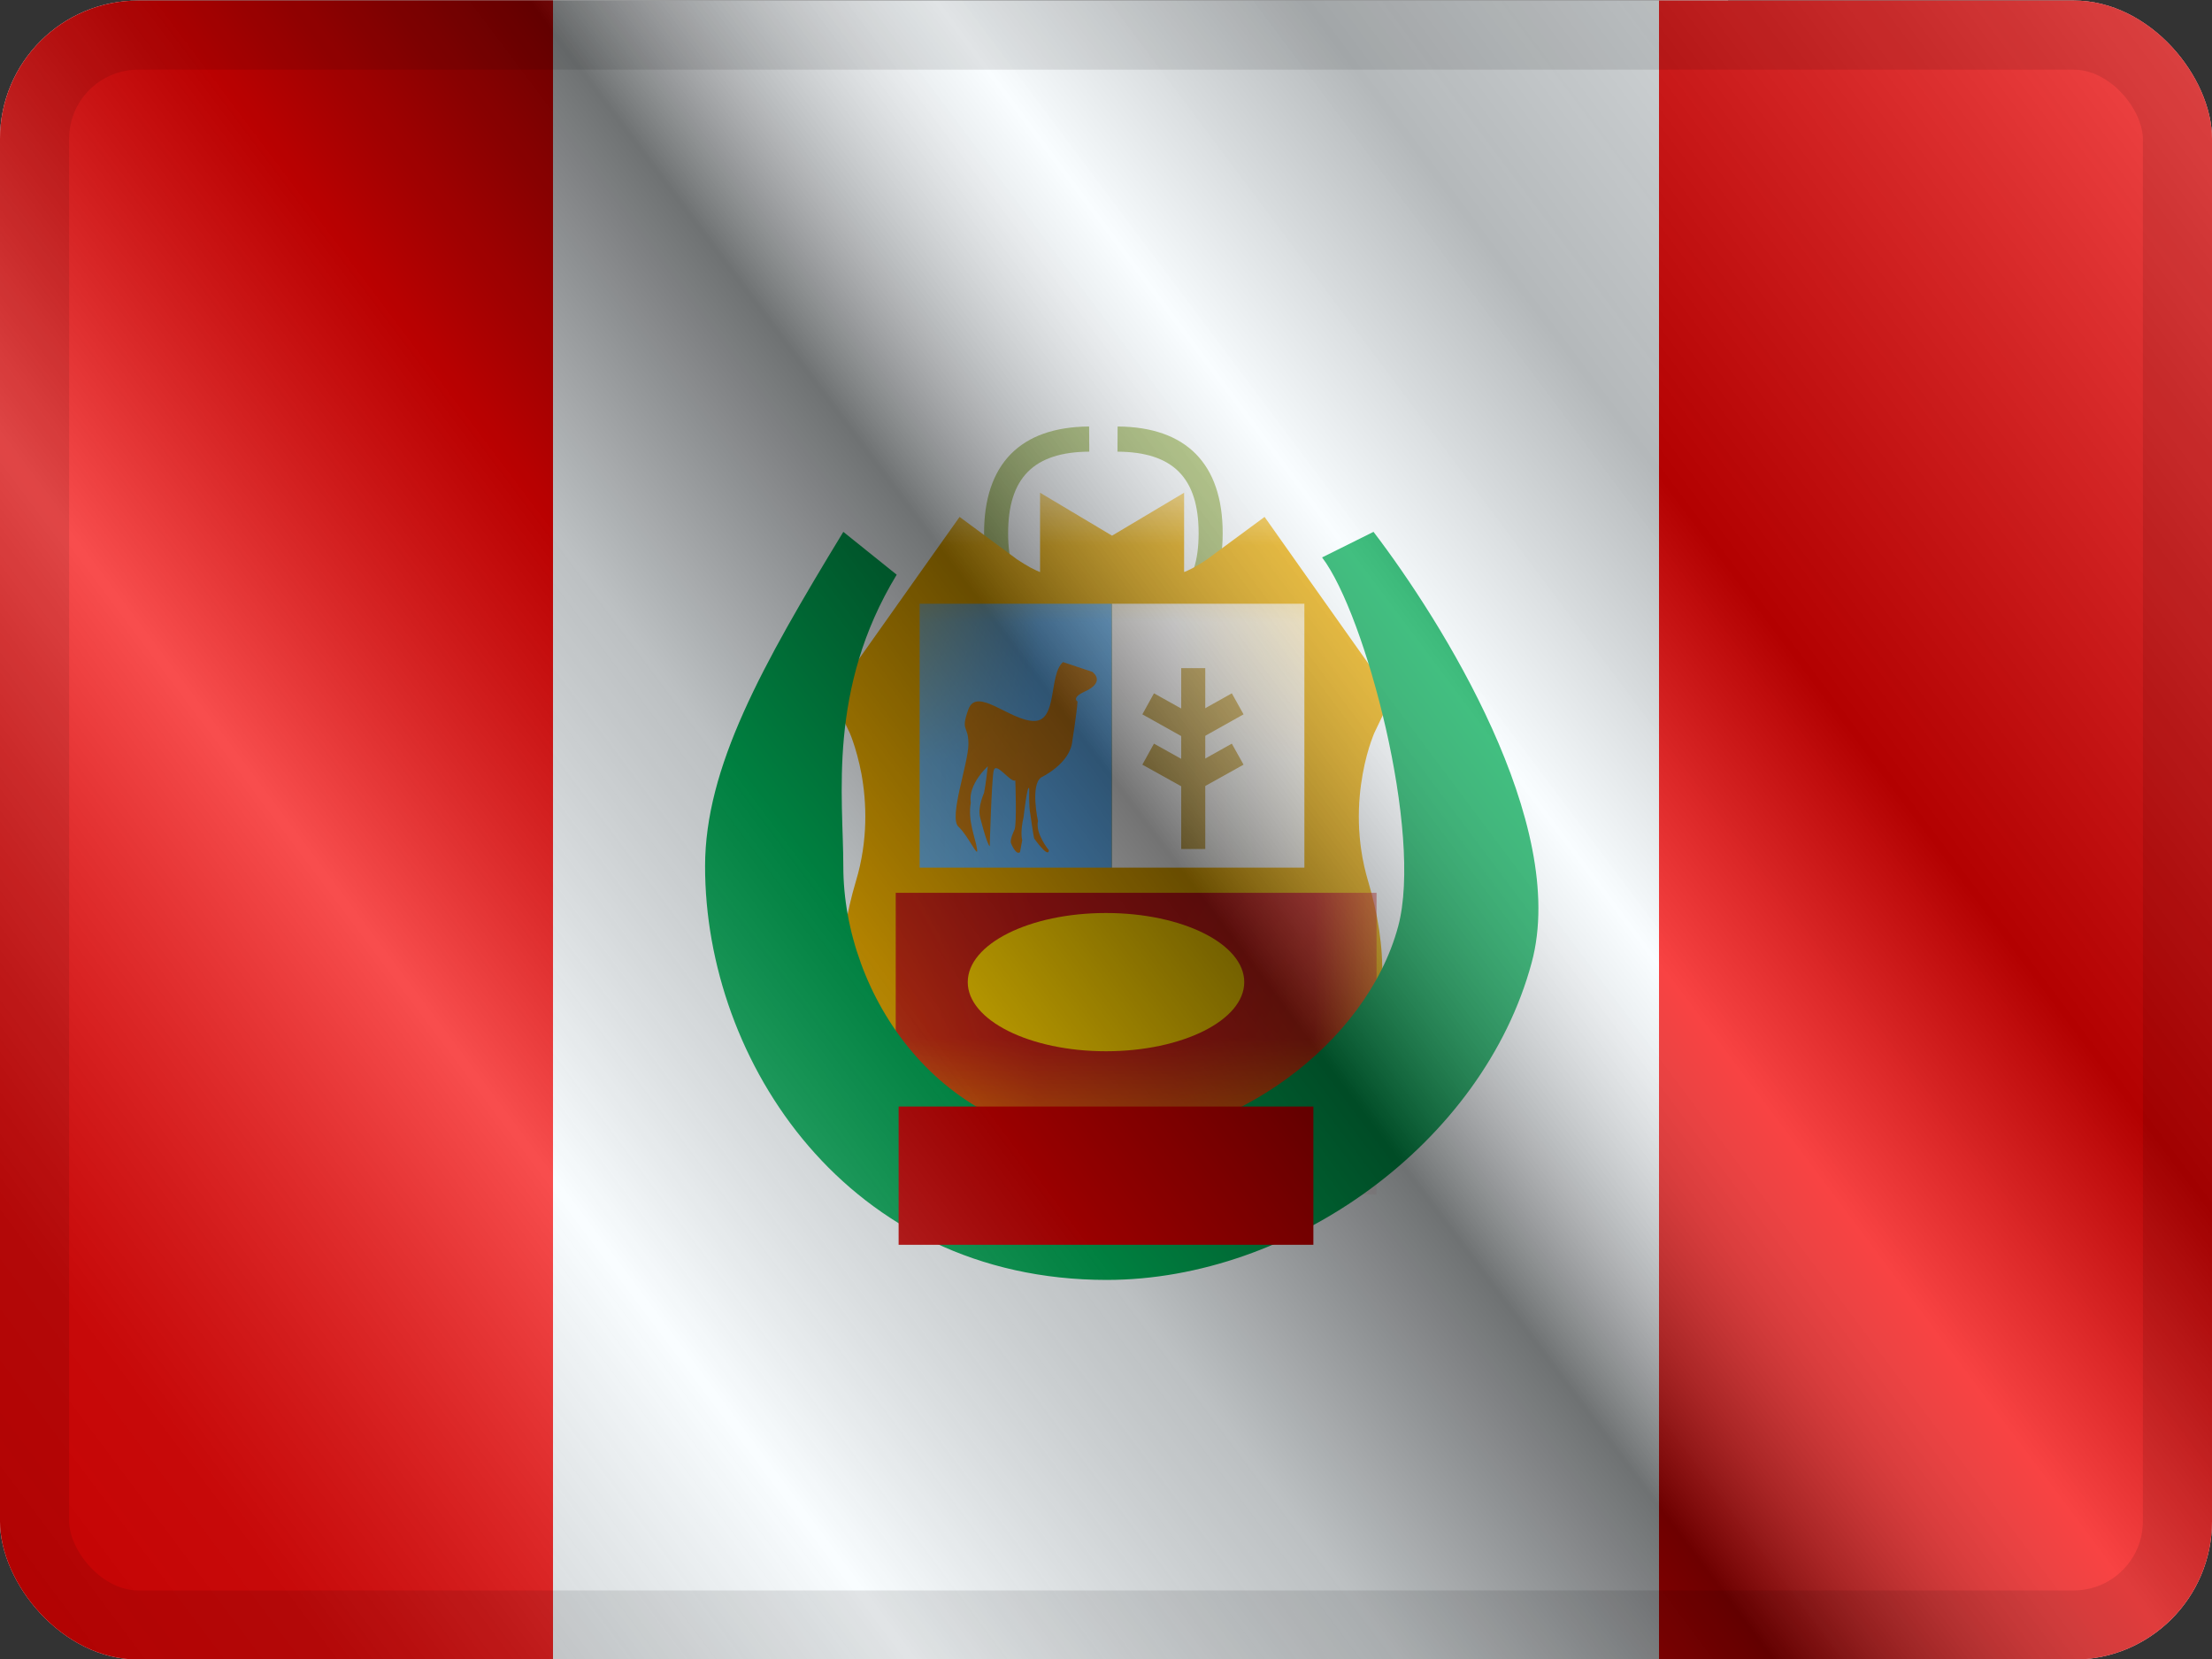
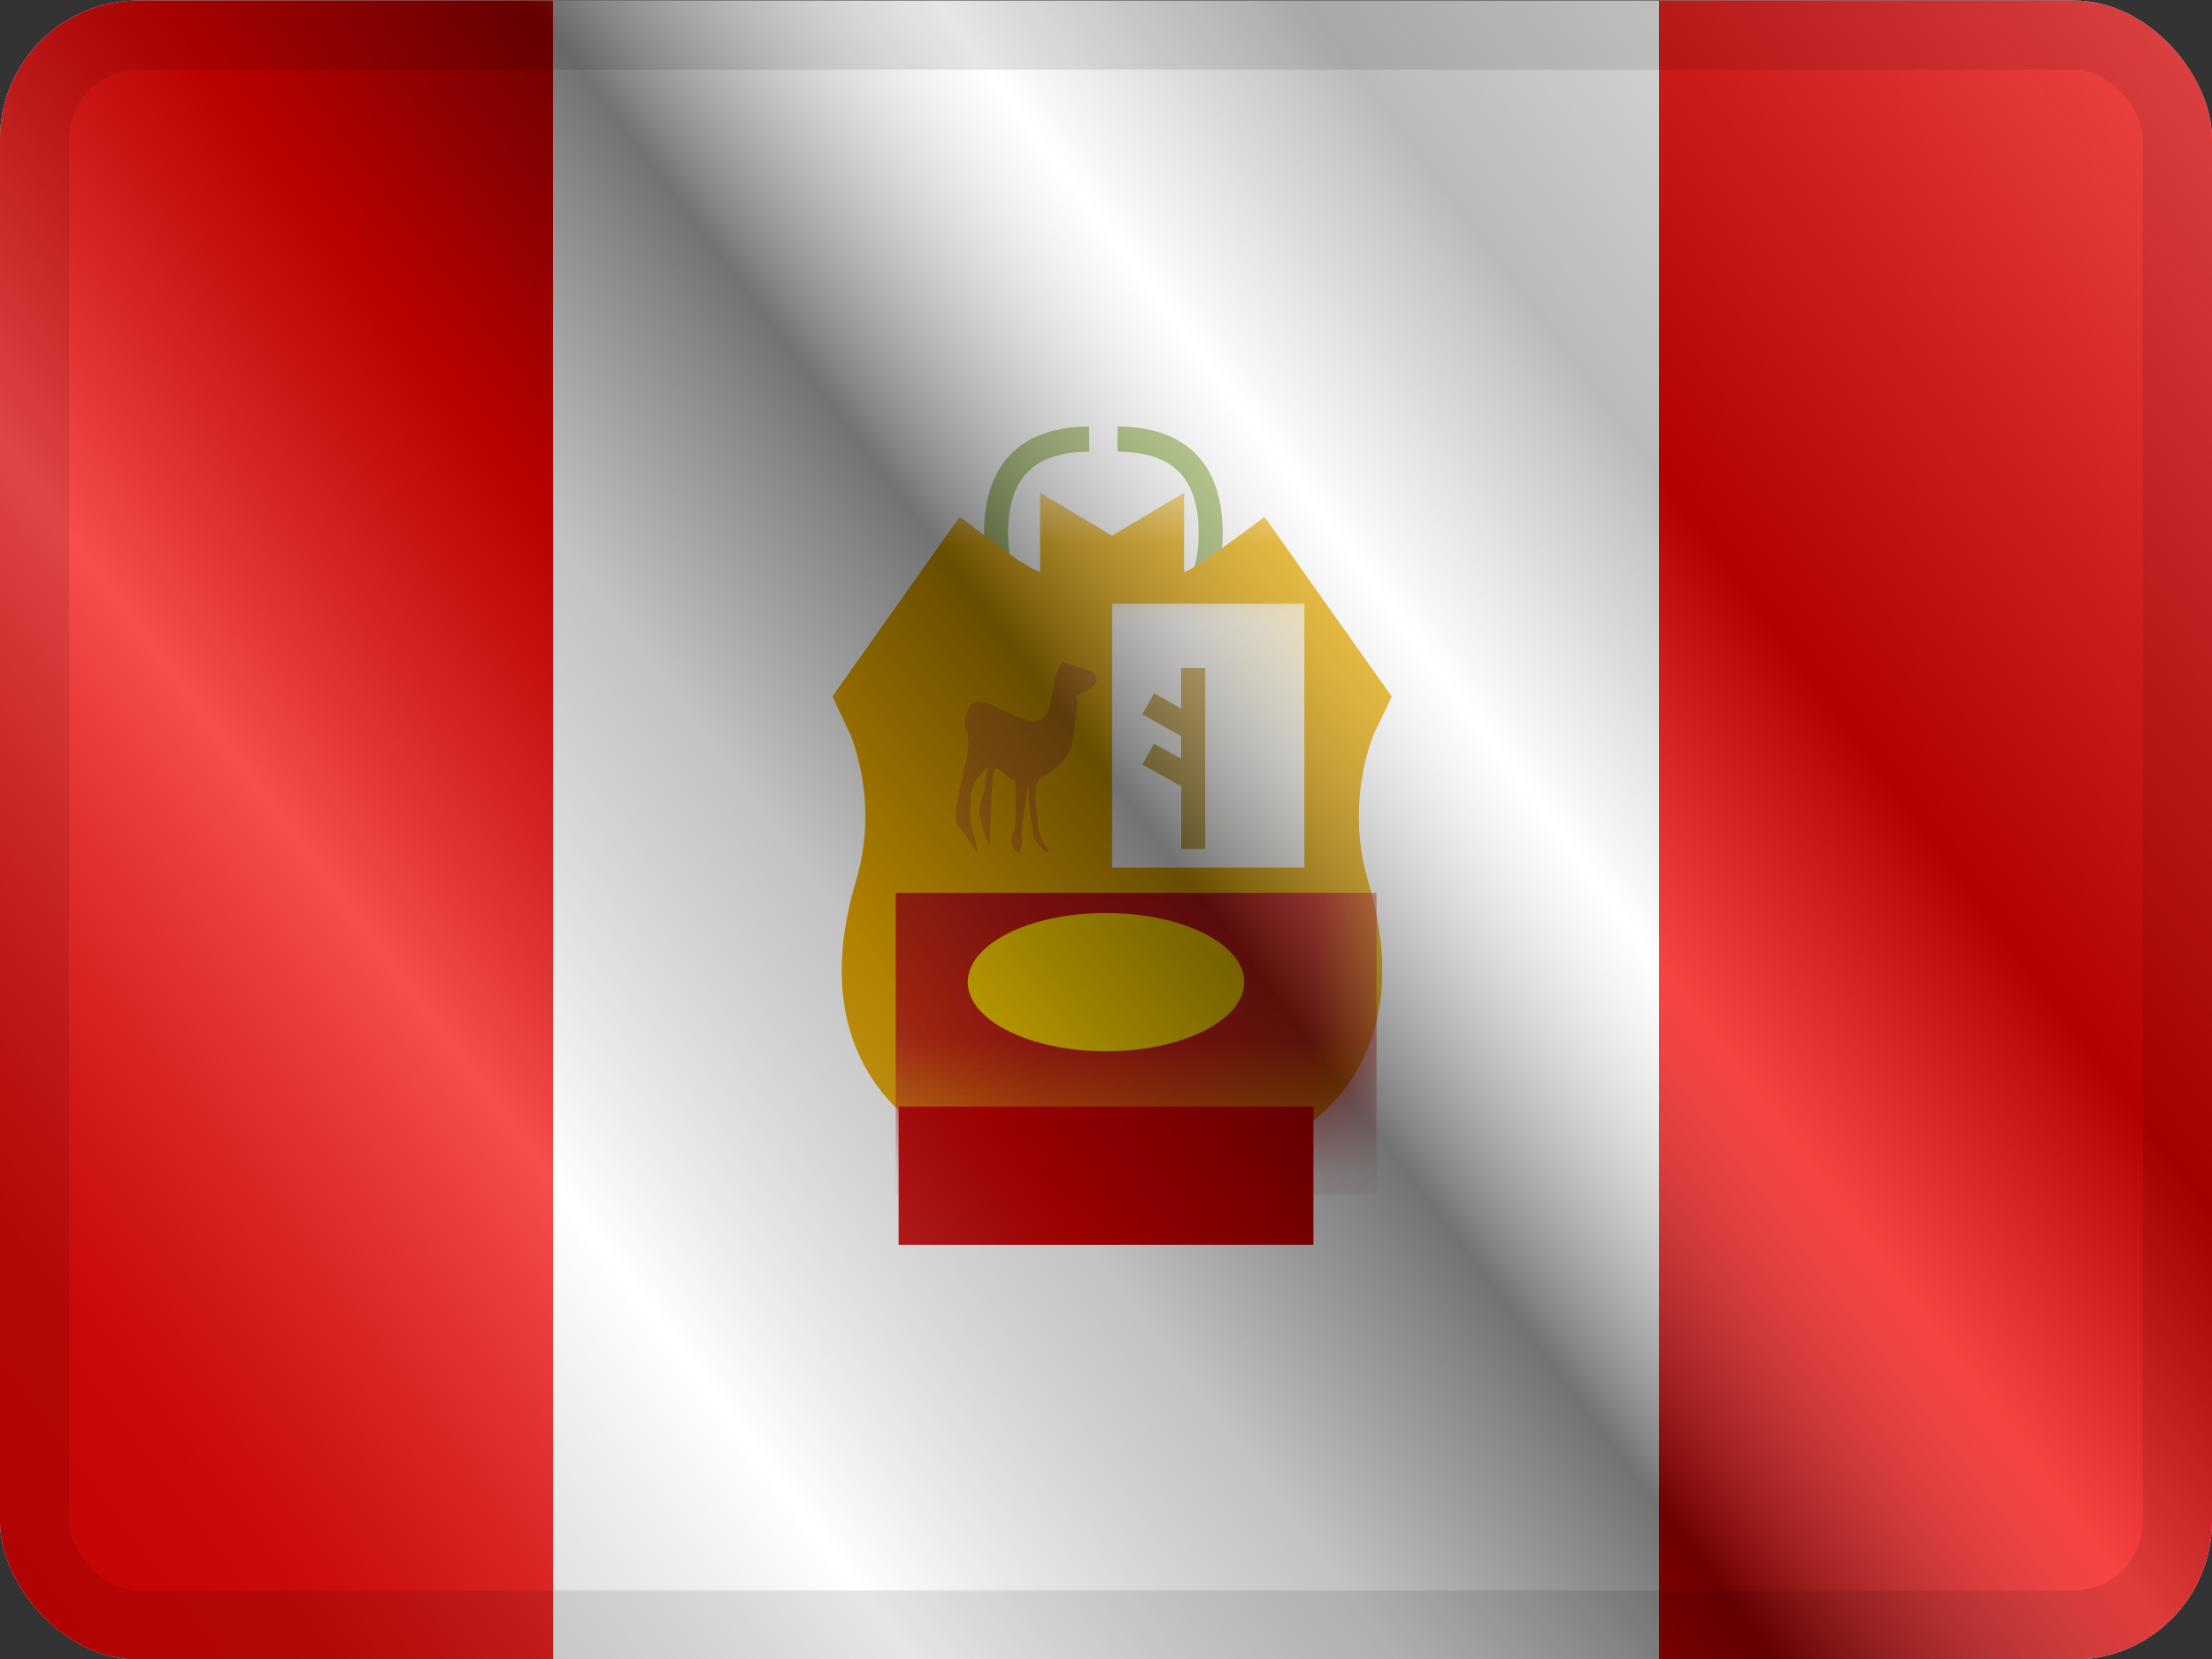
<svg xmlns="http://www.w3.org/2000/svg" width="16" height="12" viewBox="0 0 16 12" fill="none">
  <rect x="0" y="0" width="16" height="12" fill="#333333" stroke="none" />
  <g clip-path="url(#clip0_12953_98222)">
    <g clip-path="url(#clip1_12953_98222)">
      <rect width="16" height="12" transform="translate(0 0.004)" fill="white" />
-       <path fill-rule="evenodd" clip-rule="evenodd" d="M4 0.004H12.5V12.004H4V0.004Z" fill="#F7FCFF" />
      <path fill-rule="evenodd" clip-rule="evenodd" d="M12 0.004H16V12.004H12V0.004Z" fill="#F50101" />
      <path fill-rule="evenodd" clip-rule="evenodd" d="M0 0.004H4V12.004H0V0.004Z" fill="#F50101" />
      <path d="M7.87 4.376L7.887 4.557C7.388 4.608 7.118 4.364 7.118 3.857C7.118 3.355 7.382 3.088 7.878 3.085L7.879 3.267C7.477 3.269 7.292 3.457 7.292 3.857C7.292 4.254 7.471 4.417 7.87 4.376Z" fill="#A2BB6A" />
      <path d="M8.092 4.376L8.075 4.557C8.574 4.608 8.844 4.364 8.844 3.857C8.844 3.355 8.58 3.088 8.084 3.085L8.083 3.267C8.485 3.269 8.67 3.457 8.67 3.857C8.67 4.254 8.49 4.417 8.092 4.376Z" fill="#A2BB6A" />
      <mask id="path-8-outside-1_12953_98222" maskUnits="userSpaceOnUse" x="5.589" y="3.444" width="5" height="6" fill="black">
        <rect fill="white" x="5.589" y="3.444" width="5" height="6" />
        <path fill-rule="evenodd" clip-rule="evenodd" d="M8.044 4.456C8.057 4.449 8.065 4.444 8.065 4.444V4.468C8.161 4.521 8.403 4.645 8.561 4.645C8.761 4.645 9.033 4.444 9.033 4.444L9.489 5.088C9.489 5.088 9.182 5.731 9.417 6.517C9.652 7.303 9.405 7.909 8.36 7.976C8.36 7.976 8.155 8.015 8.065 8.077V8.135C8.065 8.121 8.057 8.107 8.044 8.094C8.031 8.107 8.023 8.121 8.023 8.135V8.077C7.933 8.015 7.727 7.976 7.727 7.976C6.683 7.909 6.436 7.303 6.671 6.517C6.905 5.731 6.599 5.088 6.599 5.088L7.054 4.444C7.054 4.444 7.326 4.645 7.527 4.645C7.684 4.645 7.927 4.521 8.023 4.468V4.444C8.023 4.444 8.03 4.449 8.044 4.456Z" />
      </mask>
      <path fill-rule="evenodd" clip-rule="evenodd" d="M8.044 4.456C8.057 4.449 8.065 4.444 8.065 4.444V4.468C8.161 4.521 8.403 4.645 8.561 4.645C8.761 4.645 9.033 4.444 9.033 4.444L9.489 5.088C9.489 5.088 9.182 5.731 9.417 6.517C9.652 7.303 9.405 7.909 8.36 7.976C8.36 7.976 8.155 8.015 8.065 8.077V8.135C8.065 8.121 8.057 8.107 8.044 8.094C8.031 8.107 8.023 8.121 8.023 8.135V8.077C7.933 8.015 7.727 7.976 7.727 7.976C6.683 7.909 6.436 7.303 6.671 6.517C6.905 5.731 6.599 5.088 6.599 5.088L7.054 4.444C7.054 4.444 7.326 4.645 7.527 4.645C7.684 4.645 7.927 4.521 8.023 4.468V4.444C8.023 4.444 8.03 4.449 8.044 4.456Z" fill="#E8AA00" />
      <path d="M8.065 4.444H8.565V3.564L7.808 4.015L8.065 4.444ZM8.044 4.456L7.797 4.891L8.044 5.031L8.29 4.891L8.044 4.456ZM8.065 4.468H7.564V4.763L7.823 4.906L8.065 4.468ZM9.033 4.444L9.441 4.155L9.147 3.739L8.736 4.042L9.033 4.444ZM9.489 5.088L9.94 5.303L10.067 5.038L9.897 4.799L9.489 5.088ZM9.417 6.517L8.938 6.66L8.938 6.66L9.417 6.517ZM8.36 7.976L8.328 7.477L8.297 7.479L8.267 7.485L8.36 7.976ZM8.065 8.077L7.78 7.666L7.564 7.815V8.077H8.065ZM8.044 8.094L8.394 7.737L8.044 7.394L7.694 7.737L8.044 8.094ZM8.023 8.077H8.523V7.815L8.307 7.666L8.023 8.077ZM7.727 7.976L7.82 7.485L7.79 7.479L7.759 7.477L7.727 7.976ZM6.599 5.088L6.19 4.799L6.021 5.038L6.147 5.303L6.599 5.088ZM7.054 4.444L7.351 4.042L6.941 3.739L6.646 4.155L7.054 4.444ZM8.023 4.468L8.265 4.906L8.523 4.763V4.468H8.023ZM8.023 4.444L8.279 4.015L7.523 3.564V4.444H8.023ZM8.065 4.444C7.808 4.015 7.808 4.015 7.808 4.015C7.808 4.015 7.809 4.015 7.809 4.015C7.809 4.015 7.809 4.015 7.809 4.015C7.809 4.015 7.809 4.015 7.809 4.015C7.809 4.015 7.809 4.015 7.809 4.015C7.809 4.015 7.809 4.015 7.809 4.015C7.809 4.015 7.809 4.014 7.809 4.014C7.809 4.014 7.809 4.014 7.809 4.014C7.809 4.014 7.809 4.015 7.808 4.015C7.806 4.017 7.802 4.019 7.797 4.021L8.29 4.891C8.299 4.886 8.306 4.883 8.311 4.88C8.313 4.878 8.315 4.877 8.317 4.876C8.318 4.875 8.319 4.875 8.319 4.875C8.319 4.874 8.32 4.874 8.32 4.874C8.32 4.874 8.32 4.874 8.32 4.874C8.32 4.874 8.32 4.874 8.32 4.874C8.32 4.874 8.32 4.874 8.32 4.874C8.32 4.874 8.32 4.874 8.32 4.874C8.321 4.874 8.321 4.874 8.321 4.874C8.321 4.874 8.321 4.874 8.065 4.444ZM8.565 4.468V4.444H7.564V4.468H8.565ZM7.823 4.906C7.88 4.937 7.983 4.991 8.1 5.039C8.202 5.081 8.378 5.145 8.561 5.145V4.145C8.582 4.145 8.584 4.149 8.56 4.142C8.54 4.137 8.512 4.127 8.479 4.114C8.411 4.086 8.346 4.052 8.306 4.03L7.823 4.906ZM8.561 5.145C8.795 5.145 9.008 5.04 9.11 4.985C9.172 4.951 9.225 4.918 9.262 4.893C9.281 4.881 9.297 4.87 9.308 4.862C9.314 4.858 9.319 4.855 9.323 4.852C9.324 4.851 9.326 4.85 9.327 4.849C9.328 4.848 9.329 4.848 9.329 4.848C9.329 4.847 9.33 4.847 9.33 4.847C9.33 4.847 9.33 4.847 9.33 4.847C9.33 4.847 9.33 4.847 9.33 4.847C9.33 4.847 9.33 4.847 9.033 4.444C8.736 4.042 8.736 4.042 8.736 4.042C8.736 4.042 8.737 4.042 8.737 4.042C8.737 4.042 8.737 4.042 8.737 4.042C8.737 4.042 8.737 4.042 8.737 4.041C8.738 4.041 8.738 4.041 8.738 4.041C8.738 4.041 8.738 4.041 8.738 4.041C8.737 4.041 8.736 4.042 8.734 4.044C8.73 4.047 8.723 4.052 8.713 4.058C8.693 4.071 8.665 4.088 8.635 4.105C8.603 4.122 8.575 4.135 8.553 4.142C8.528 4.151 8.533 4.145 8.561 4.145V5.145ZM8.625 4.733L9.081 5.377L9.897 4.799L9.441 4.155L8.625 4.733ZM9.489 5.088C9.038 4.872 9.038 4.873 9.038 4.873C9.038 4.873 9.037 4.873 9.037 4.873C9.037 4.873 9.037 4.874 9.037 4.874C9.037 4.874 9.037 4.875 9.036 4.876C9.036 4.877 9.035 4.878 9.034 4.88C9.033 4.883 9.031 4.887 9.029 4.891C9.025 4.9 9.02 4.911 9.014 4.925C9.003 4.953 8.988 4.991 8.972 5.037C8.94 5.13 8.902 5.259 8.873 5.418C8.815 5.733 8.792 6.173 8.938 6.66L9.896 6.374C9.807 6.075 9.82 5.8 9.857 5.597C9.875 5.497 9.899 5.416 9.917 5.364C9.926 5.338 9.934 5.319 9.938 5.308C9.94 5.303 9.942 5.3 9.942 5.299C9.942 5.299 9.942 5.299 9.942 5.299C9.942 5.3 9.942 5.3 9.941 5.301C9.941 5.301 9.941 5.301 9.941 5.302C9.941 5.302 9.941 5.302 9.941 5.302C9.941 5.302 9.94 5.303 9.94 5.303C9.94 5.303 9.94 5.303 9.489 5.088ZM8.938 6.66C9.037 6.99 8.997 7.167 8.945 7.249C8.902 7.317 8.768 7.449 8.328 7.477L8.393 8.475C8.997 8.436 9.508 8.231 9.791 7.783C10.065 7.348 10.032 6.829 9.896 6.374L8.938 6.66ZM8.36 7.976C8.267 7.485 8.267 7.485 8.267 7.485C8.267 7.485 8.267 7.485 8.267 7.485C8.267 7.485 8.267 7.485 8.267 7.485C8.266 7.485 8.266 7.485 8.266 7.485C8.266 7.485 8.265 7.485 8.265 7.485C8.264 7.485 8.263 7.486 8.261 7.486C8.259 7.486 8.255 7.487 8.251 7.488C8.242 7.49 8.231 7.492 8.217 7.495C8.191 7.501 8.153 7.51 8.111 7.522C8.049 7.539 7.901 7.583 7.78 7.666L8.349 8.489C8.325 8.505 8.314 8.508 8.33 8.501C8.342 8.497 8.359 8.491 8.381 8.485C8.402 8.479 8.422 8.474 8.436 8.471C8.443 8.469 8.449 8.468 8.452 8.468C8.453 8.467 8.454 8.467 8.455 8.467C8.455 8.467 8.455 8.467 8.455 8.467C8.455 8.467 8.455 8.467 8.454 8.467C8.454 8.467 8.454 8.467 8.454 8.467C8.454 8.467 8.454 8.467 8.454 8.467C8.454 8.467 8.454 8.467 8.454 8.467C8.454 8.467 8.454 8.467 8.36 7.976ZM8.565 8.135V8.077H7.564V8.135H8.565ZM7.694 8.451C7.659 8.417 7.564 8.31 7.564 8.135H8.565C8.565 7.932 8.455 7.797 8.394 7.737L7.694 8.451ZM7.694 7.737C7.633 7.797 7.523 7.932 7.523 8.135H8.523C8.523 8.31 8.429 8.417 8.394 8.451L7.694 7.737ZM8.523 8.135V8.077H7.523V8.135H8.523ZM7.727 7.976C7.634 8.467 7.634 8.467 7.634 8.467C7.634 8.467 7.634 8.467 7.634 8.467C7.634 8.467 7.633 8.467 7.633 8.467C7.633 8.467 7.633 8.467 7.633 8.467C7.633 8.467 7.633 8.467 7.633 8.467C7.633 8.467 7.633 8.467 7.633 8.467C7.633 8.467 7.634 8.467 7.636 8.468C7.639 8.468 7.644 8.469 7.651 8.471C7.666 8.474 7.686 8.479 7.706 8.485C7.728 8.491 7.746 8.497 7.758 8.501C7.774 8.508 7.763 8.505 7.739 8.489L8.307 7.666C8.187 7.583 8.039 7.539 7.976 7.522C7.934 7.51 7.897 7.501 7.87 7.495C7.856 7.492 7.845 7.49 7.837 7.488C7.832 7.487 7.829 7.486 7.826 7.486C7.825 7.486 7.824 7.485 7.823 7.485C7.822 7.485 7.822 7.485 7.821 7.485C7.821 7.485 7.821 7.485 7.821 7.485C7.821 7.485 7.821 7.485 7.821 7.485C7.821 7.485 7.821 7.485 7.821 7.485C7.821 7.485 7.82 7.485 7.727 7.976ZM6.191 6.374C6.055 6.829 6.022 7.348 6.296 7.783C6.579 8.231 7.09 8.436 7.695 8.475L7.759 7.477C7.32 7.449 7.185 7.317 7.142 7.249C7.09 7.167 7.051 6.99 7.15 6.66L6.191 6.374ZM6.599 5.088C6.147 5.303 6.147 5.303 6.147 5.303C6.147 5.303 6.147 5.302 6.147 5.302C6.147 5.302 6.147 5.302 6.147 5.302C6.146 5.301 6.146 5.301 6.146 5.301C6.146 5.3 6.146 5.3 6.146 5.299C6.145 5.299 6.145 5.299 6.145 5.299C6.146 5.3 6.147 5.303 6.149 5.308C6.154 5.319 6.161 5.338 6.17 5.364C6.188 5.416 6.212 5.497 6.231 5.597C6.268 5.8 6.281 6.075 6.191 6.374L7.15 6.66C7.295 6.173 7.272 5.733 7.214 5.418C7.186 5.259 7.147 5.13 7.115 5.037C7.099 4.991 7.085 4.953 7.073 4.925C7.067 4.911 7.062 4.9 7.058 4.891C7.056 4.887 7.055 4.883 7.053 4.88C7.053 4.878 7.052 4.877 7.051 4.876C7.051 4.875 7.051 4.874 7.05 4.874C7.05 4.874 7.05 4.873 7.05 4.873C7.05 4.873 7.05 4.873 7.05 4.873C7.05 4.873 7.05 4.872 6.599 5.088ZM6.646 4.155L6.19 4.799L7.007 5.377L7.462 4.733L6.646 4.155ZM7.527 4.145C7.554 4.145 7.559 4.151 7.534 4.142C7.513 4.135 7.485 4.122 7.453 4.105C7.422 4.088 7.395 4.071 7.375 4.058C7.365 4.052 7.358 4.047 7.353 4.044C7.351 4.042 7.35 4.041 7.35 4.041C7.349 4.041 7.349 4.041 7.35 4.041C7.35 4.041 7.35 4.041 7.35 4.041C7.35 4.042 7.351 4.042 7.351 4.042C7.351 4.042 7.351 4.042 7.351 4.042C7.351 4.042 7.351 4.042 7.351 4.042C7.351 4.042 7.351 4.042 7.054 4.444C6.757 4.847 6.757 4.847 6.757 4.847C6.757 4.847 6.757 4.847 6.757 4.847C6.758 4.847 6.758 4.847 6.758 4.847C6.758 4.847 6.758 4.847 6.758 4.848C6.759 4.848 6.76 4.848 6.76 4.849C6.761 4.85 6.763 4.851 6.765 4.852C6.769 4.855 6.773 4.858 6.779 4.862C6.791 4.87 6.806 4.881 6.825 4.893C6.862 4.918 6.915 4.951 6.978 4.985C7.08 5.04 7.293 5.145 7.527 5.145V4.145ZM7.782 4.03C7.742 4.052 7.676 4.086 7.609 4.114C7.575 4.127 7.548 4.137 7.527 4.142C7.504 4.149 7.506 4.145 7.527 4.145V5.145C7.709 5.145 7.886 5.081 7.987 5.039C8.104 4.991 8.208 4.937 8.265 4.906L7.782 4.03ZM8.523 4.468V4.444H7.523V4.468H8.523ZM8.023 4.444C7.767 4.874 7.767 4.874 7.767 4.874C7.767 4.874 7.767 4.874 7.767 4.874C7.767 4.874 7.767 4.874 7.767 4.874C7.767 4.874 7.767 4.874 7.767 4.874C7.767 4.874 7.767 4.874 7.767 4.874C7.767 4.874 7.767 4.874 7.768 4.874C7.768 4.874 7.768 4.874 7.768 4.875C7.769 4.875 7.77 4.875 7.771 4.876C7.772 4.877 7.774 4.878 7.777 4.88C7.782 4.883 7.789 4.886 7.797 4.891L8.29 4.021C8.285 4.019 8.282 4.017 8.28 4.015C8.279 4.015 8.278 4.014 8.278 4.014C8.278 4.014 8.278 4.014 8.278 4.014C8.278 4.014 8.278 4.015 8.279 4.015C8.279 4.015 8.279 4.015 8.279 4.015C8.279 4.015 8.279 4.015 8.279 4.015C8.279 4.015 8.279 4.015 8.279 4.015C8.279 4.015 8.279 4.015 8.279 4.015C8.279 4.015 8.279 4.015 8.279 4.015C8.279 4.015 8.279 4.015 8.023 4.444Z" fill="#E8AA00" mask="url(#path-8-outside-1_12953_98222)" />
      <mask id="mask0_12953_98222" style="mask-type:luminance" maskUnits="userSpaceOnUse" x="6" y="3" width="5" height="6">
        <mask id="path-10-outside-2_12953_98222" maskUnits="userSpaceOnUse" x="5.589" y="3.444" width="5" height="6" fill="black">
          <rect fill="white" x="5.589" y="3.444" width="5" height="6" />
          <path fill-rule="evenodd" clip-rule="evenodd" d="M8.044 4.456C8.057 4.449 8.065 4.444 8.065 4.444V4.468C8.161 4.521 8.403 4.645 8.561 4.645C8.761 4.645 9.033 4.444 9.033 4.444L9.489 5.088C9.489 5.088 9.182 5.731 9.417 6.517C9.652 7.303 9.405 7.909 8.36 7.976C8.36 7.976 8.155 8.015 8.065 8.077V8.135C8.065 8.121 8.057 8.107 8.044 8.094C8.031 8.107 8.023 8.121 8.023 8.135V8.077C7.933 8.015 7.727 7.976 7.727 7.976C6.683 7.909 6.436 7.303 6.671 6.517C6.905 5.731 6.599 5.088 6.599 5.088L7.054 4.444C7.054 4.444 7.326 4.645 7.527 4.645C7.684 4.645 7.927 4.521 8.023 4.468V4.444C8.023 4.444 8.03 4.449 8.044 4.456Z" />
        </mask>
        <path fill-rule="evenodd" clip-rule="evenodd" d="M8.044 4.456C8.057 4.449 8.065 4.444 8.065 4.444V4.468C8.161 4.521 8.403 4.645 8.561 4.645C8.761 4.645 9.033 4.444 9.033 4.444L9.489 5.088C9.489 5.088 9.182 5.731 9.417 6.517C9.652 7.303 9.405 7.909 8.36 7.976C8.36 7.976 8.155 8.015 8.065 8.077V8.135C8.065 8.121 8.057 8.107 8.044 8.094C8.031 8.107 8.023 8.121 8.023 8.135V8.077C7.933 8.015 7.727 7.976 7.727 7.976C6.683 7.909 6.436 7.303 6.671 6.517C6.905 5.731 6.599 5.088 6.599 5.088L7.054 4.444C7.054 4.444 7.326 4.645 7.527 4.645C7.684 4.645 7.927 4.521 8.023 4.468V4.444C8.023 4.444 8.03 4.449 8.044 4.456Z" fill="white" />
        <path d="M8.065 4.444H8.565V3.564L7.808 4.015L8.065 4.444ZM8.044 4.456L7.797 4.891L8.044 5.031L8.29 4.891L8.044 4.456ZM8.065 4.468H7.564V4.763L7.823 4.906L8.065 4.468ZM9.033 4.444L9.441 4.155L9.147 3.739L8.736 4.042L9.033 4.444ZM9.489 5.088L9.94 5.303L10.067 5.038L9.897 4.799L9.489 5.088ZM9.417 6.517L8.938 6.66L8.938 6.66L9.417 6.517ZM8.36 7.976L8.328 7.477L8.297 7.479L8.267 7.485L8.36 7.976ZM8.065 8.077L7.78 7.666L7.564 7.815V8.077H8.065ZM8.044 8.094L8.394 7.737L8.044 7.394L7.694 7.737L8.044 8.094ZM8.023 8.077H8.523V7.815L8.307 7.666L8.023 8.077ZM7.727 7.976L7.82 7.485L7.79 7.479L7.759 7.477L7.727 7.976ZM6.599 5.088L6.19 4.799L6.021 5.038L6.147 5.303L6.599 5.088ZM7.054 4.444L7.351 4.042L6.941 3.739L6.646 4.155L7.054 4.444ZM8.023 4.468L8.265 4.906L8.523 4.763V4.468H8.023ZM8.023 4.444L8.279 4.015L7.523 3.564V4.444H8.023ZM8.065 4.444C7.808 4.015 7.808 4.015 7.808 4.015C7.808 4.015 7.809 4.015 7.809 4.015C7.809 4.015 7.809 4.015 7.809 4.015C7.809 4.015 7.809 4.015 7.809 4.015C7.809 4.015 7.809 4.015 7.809 4.015C7.809 4.015 7.809 4.015 7.809 4.015C7.809 4.015 7.809 4.014 7.809 4.014C7.809 4.014 7.809 4.014 7.809 4.014C7.809 4.014 7.809 4.015 7.808 4.015C7.806 4.017 7.802 4.019 7.797 4.021L8.29 4.891C8.299 4.886 8.306 4.883 8.311 4.88C8.313 4.878 8.315 4.877 8.317 4.876C8.318 4.875 8.319 4.875 8.319 4.875C8.319 4.874 8.32 4.874 8.32 4.874C8.32 4.874 8.32 4.874 8.32 4.874C8.32 4.874 8.32 4.874 8.32 4.874C8.32 4.874 8.32 4.874 8.32 4.874C8.32 4.874 8.32 4.874 8.32 4.874C8.321 4.874 8.321 4.874 8.321 4.874C8.321 4.874 8.321 4.874 8.065 4.444ZM8.565 4.468V4.444H7.564V4.468H8.565ZM7.823 4.906C7.88 4.937 7.983 4.991 8.1 5.039C8.202 5.081 8.378 5.145 8.561 5.145V4.145C8.582 4.145 8.584 4.149 8.56 4.142C8.54 4.137 8.512 4.127 8.479 4.114C8.411 4.086 8.346 4.052 8.306 4.03L7.823 4.906ZM8.561 5.145C8.795 5.145 9.008 5.04 9.11 4.985C9.172 4.951 9.225 4.918 9.262 4.893C9.281 4.881 9.297 4.87 9.308 4.862C9.314 4.858 9.319 4.855 9.323 4.852C9.324 4.851 9.326 4.85 9.327 4.849C9.328 4.848 9.329 4.848 9.329 4.848C9.329 4.847 9.33 4.847 9.33 4.847C9.33 4.847 9.33 4.847 9.33 4.847C9.33 4.847 9.33 4.847 9.33 4.847C9.33 4.847 9.33 4.847 9.033 4.444C8.736 4.042 8.736 4.042 8.736 4.042C8.736 4.042 8.737 4.042 8.737 4.042C8.737 4.042 8.737 4.042 8.737 4.042C8.737 4.042 8.737 4.042 8.737 4.041C8.738 4.041 8.738 4.041 8.738 4.041C8.738 4.041 8.738 4.041 8.738 4.041C8.737 4.041 8.736 4.042 8.734 4.044C8.73 4.047 8.723 4.052 8.713 4.058C8.693 4.071 8.665 4.088 8.635 4.105C8.603 4.122 8.575 4.135 8.553 4.142C8.528 4.151 8.533 4.145 8.561 4.145V5.145ZM8.625 4.733L9.081 5.377L9.897 4.799L9.441 4.155L8.625 4.733ZM9.489 5.088C9.038 4.872 9.038 4.873 9.038 4.873C9.038 4.873 9.037 4.873 9.037 4.873C9.037 4.873 9.037 4.874 9.037 4.874C9.037 4.874 9.037 4.875 9.036 4.876C9.036 4.877 9.035 4.878 9.034 4.88C9.033 4.883 9.031 4.887 9.029 4.891C9.025 4.9 9.02 4.911 9.014 4.925C9.003 4.953 8.988 4.991 8.972 5.037C8.94 5.13 8.902 5.259 8.873 5.418C8.815 5.733 8.792 6.173 8.938 6.66L9.896 6.374C9.807 6.075 9.82 5.8 9.857 5.597C9.875 5.497 9.899 5.416 9.917 5.364C9.926 5.338 9.934 5.319 9.938 5.308C9.94 5.303 9.942 5.3 9.942 5.299C9.942 5.299 9.942 5.299 9.942 5.299C9.942 5.3 9.942 5.3 9.941 5.301C9.941 5.301 9.941 5.301 9.941 5.302C9.941 5.302 9.941 5.302 9.941 5.302C9.941 5.302 9.94 5.303 9.94 5.303C9.94 5.303 9.94 5.303 9.489 5.088ZM8.938 6.66C9.037 6.99 8.997 7.167 8.945 7.249C8.902 7.317 8.768 7.449 8.328 7.477L8.393 8.475C8.997 8.436 9.508 8.231 9.791 7.783C10.065 7.348 10.032 6.829 9.896 6.374L8.938 6.66ZM8.36 7.976C8.267 7.485 8.267 7.485 8.267 7.485C8.267 7.485 8.267 7.485 8.267 7.485C8.267 7.485 8.267 7.485 8.267 7.485C8.266 7.485 8.266 7.485 8.266 7.485C8.266 7.485 8.265 7.485 8.265 7.485C8.264 7.485 8.263 7.486 8.261 7.486C8.259 7.486 8.255 7.487 8.251 7.488C8.242 7.49 8.231 7.492 8.217 7.495C8.191 7.501 8.153 7.51 8.111 7.522C8.049 7.539 7.901 7.583 7.78 7.666L8.349 8.489C8.325 8.505 8.314 8.508 8.33 8.501C8.342 8.497 8.359 8.491 8.381 8.485C8.402 8.479 8.422 8.474 8.436 8.471C8.443 8.469 8.449 8.468 8.452 8.468C8.453 8.467 8.454 8.467 8.455 8.467C8.455 8.467 8.455 8.467 8.455 8.467C8.455 8.467 8.455 8.467 8.454 8.467C8.454 8.467 8.454 8.467 8.454 8.467C8.454 8.467 8.454 8.467 8.454 8.467C8.454 8.467 8.454 8.467 8.454 8.467C8.454 8.467 8.454 8.467 8.36 7.976ZM8.565 8.135V8.077H7.564V8.135H8.565ZM7.694 8.451C7.659 8.417 7.564 8.31 7.564 8.135H8.565C8.565 7.932 8.455 7.797 8.394 7.737L7.694 8.451ZM7.694 7.737C7.633 7.797 7.523 7.932 7.523 8.135H8.523C8.523 8.31 8.429 8.417 8.394 8.451L7.694 7.737ZM8.523 8.135V8.077H7.523V8.135H8.523ZM7.727 7.976C7.634 8.467 7.634 8.467 7.634 8.467C7.634 8.467 7.634 8.467 7.634 8.467C7.634 8.467 7.633 8.467 7.633 8.467C7.633 8.467 7.633 8.467 7.633 8.467C7.633 8.467 7.633 8.467 7.633 8.467C7.633 8.467 7.633 8.467 7.633 8.467C7.633 8.467 7.634 8.467 7.636 8.468C7.639 8.468 7.644 8.469 7.651 8.471C7.666 8.474 7.686 8.479 7.706 8.485C7.728 8.491 7.746 8.497 7.758 8.501C7.774 8.508 7.763 8.505 7.739 8.489L8.307 7.666C8.187 7.583 8.039 7.539 7.976 7.522C7.934 7.51 7.897 7.501 7.87 7.495C7.856 7.492 7.845 7.49 7.837 7.488C7.832 7.487 7.829 7.486 7.826 7.486C7.825 7.486 7.824 7.485 7.823 7.485C7.822 7.485 7.822 7.485 7.821 7.485C7.821 7.485 7.821 7.485 7.821 7.485C7.821 7.485 7.821 7.485 7.821 7.485C7.821 7.485 7.821 7.485 7.821 7.485C7.821 7.485 7.82 7.485 7.727 7.976ZM6.191 6.374C6.055 6.829 6.022 7.348 6.296 7.783C6.579 8.231 7.09 8.436 7.695 8.475L7.759 7.477C7.32 7.449 7.185 7.317 7.142 7.249C7.09 7.167 7.051 6.99 7.15 6.66L6.191 6.374ZM6.599 5.088C6.147 5.303 6.147 5.303 6.147 5.303C6.147 5.303 6.147 5.302 6.147 5.302C6.147 5.302 6.147 5.302 6.147 5.302C6.146 5.301 6.146 5.301 6.146 5.301C6.146 5.3 6.146 5.3 6.146 5.299C6.145 5.299 6.145 5.299 6.145 5.299C6.146 5.3 6.147 5.303 6.149 5.308C6.154 5.319 6.161 5.338 6.17 5.364C6.188 5.416 6.212 5.497 6.231 5.597C6.268 5.8 6.281 6.075 6.191 6.374L7.15 6.66C7.295 6.173 7.272 5.733 7.214 5.418C7.186 5.259 7.147 5.13 7.115 5.037C7.099 4.991 7.085 4.953 7.073 4.925C7.067 4.911 7.062 4.9 7.058 4.891C7.056 4.887 7.055 4.883 7.053 4.88C7.053 4.878 7.052 4.877 7.051 4.876C7.051 4.875 7.051 4.874 7.05 4.874C7.05 4.874 7.05 4.873 7.05 4.873C7.05 4.873 7.05 4.873 7.05 4.873C7.05 4.873 7.05 4.872 6.599 5.088ZM6.646 4.155L6.19 4.799L7.007 5.377L7.462 4.733L6.646 4.155ZM7.527 4.145C7.554 4.145 7.559 4.151 7.534 4.142C7.513 4.135 7.485 4.122 7.453 4.105C7.422 4.088 7.395 4.071 7.375 4.058C7.365 4.052 7.358 4.047 7.353 4.044C7.351 4.042 7.35 4.041 7.35 4.041C7.349 4.041 7.349 4.041 7.35 4.041C7.35 4.041 7.35 4.041 7.35 4.041C7.35 4.042 7.351 4.042 7.351 4.042C7.351 4.042 7.351 4.042 7.351 4.042C7.351 4.042 7.351 4.042 7.351 4.042C7.351 4.042 7.351 4.042 7.054 4.444C6.757 4.847 6.757 4.847 6.757 4.847C6.757 4.847 6.757 4.847 6.757 4.847C6.758 4.847 6.758 4.847 6.758 4.847C6.758 4.847 6.758 4.847 6.758 4.848C6.759 4.848 6.76 4.848 6.76 4.849C6.761 4.85 6.763 4.851 6.765 4.852C6.769 4.855 6.773 4.858 6.779 4.862C6.791 4.87 6.806 4.881 6.825 4.893C6.862 4.918 6.915 4.951 6.978 4.985C7.08 5.04 7.293 5.145 7.527 5.145V4.145ZM7.782 4.03C7.742 4.052 7.676 4.086 7.609 4.114C7.575 4.127 7.548 4.137 7.527 4.142C7.504 4.149 7.506 4.145 7.527 4.145V5.145C7.709 5.145 7.886 5.081 7.987 5.039C8.104 4.991 8.208 4.937 8.265 4.906L7.782 4.03ZM8.523 4.468V4.444H7.523V4.468H8.523ZM8.023 4.444C7.767 4.874 7.767 4.874 7.767 4.874C7.767 4.874 7.767 4.874 7.767 4.874C7.767 4.874 7.767 4.874 7.767 4.874C7.767 4.874 7.767 4.874 7.767 4.874C7.767 4.874 7.767 4.874 7.767 4.874C7.767 4.874 7.767 4.874 7.768 4.874C7.768 4.874 7.768 4.874 7.768 4.875C7.769 4.875 7.77 4.875 7.771 4.876C7.772 4.877 7.774 4.878 7.777 4.88C7.782 4.883 7.789 4.886 7.797 4.891L8.29 4.021C8.285 4.019 8.282 4.017 8.28 4.015C8.279 4.015 8.278 4.014 8.278 4.014C8.278 4.014 8.278 4.014 8.278 4.014C8.278 4.014 8.278 4.015 8.279 4.015C8.279 4.015 8.279 4.015 8.279 4.015C8.279 4.015 8.279 4.015 8.279 4.015C8.279 4.015 8.279 4.015 8.279 4.015C8.279 4.015 8.279 4.015 8.279 4.015C8.279 4.015 8.279 4.015 8.279 4.015C8.279 4.015 8.279 4.015 8.023 4.444Z" fill="white" mask="url(#path-10-outside-2_12953_98222)" />
      </mask>
      <g mask="url(#mask0_12953_98222)">
-         <rect x="6.652" y="4.367" width="1.391" height="1.909" fill="#67BAFF" />
        <rect x="8.044" y="4.367" width="1.391" height="1.909" fill="white" />
        <rect x="6.479" y="6.458" width="3.478" height="2.182" fill="#C51918" />
        <path d="M8.718 6.141H8.544V4.833H8.718V6.141Z" fill="#C9A951" />
        <path d="M8.648 5.547L8.563 5.698L8.263 5.531L8.347 5.379L8.648 5.547Z" fill="#C9A951" />
        <path d="M8.648 5.183L8.563 5.335L8.263 5.167L8.347 5.015L8.648 5.183Z" fill="#C9A951" />
-         <path d="M8.61 5.547L8.695 5.698L8.995 5.531L8.91 5.379L8.61 5.547Z" fill="#C9A951" />
-         <path d="M8.61 5.183L8.695 5.335L8.995 5.167L8.91 5.015L8.61 5.183Z" fill="#C9A951" />
        <path fill-rule="evenodd" clip-rule="evenodd" d="M7.689 4.789C7.584 4.88 7.652 5.215 7.48 5.215C7.308 5.215 7.066 4.964 7.005 5.13C6.945 5.296 7.005 5.24 7.005 5.381C7.005 5.522 6.86 5.914 6.933 5.98C7.005 6.046 7.08 6.221 7.067 6.139C7.054 6.057 6.999 5.937 7.022 5.807C7 5.672 7.145 5.543 7.145 5.543C7.145 5.543 7.129 5.683 7.118 5.735C7.118 5.735 7.07 5.84 7.089 5.91C7.089 5.91 7.138 6.107 7.159 6.121C7.159 6.121 7.172 5.654 7.187 5.577C7.202 5.5 7.308 5.664 7.344 5.645C7.344 5.645 7.356 5.964 7.338 6.002C7.338 6.002 7.3 6.078 7.314 6.102C7.314 6.102 7.349 6.189 7.378 6.164C7.378 6.164 7.379 6.162 7.394 6.077C7.394 6.077 7.377 6.026 7.404 5.909C7.404 5.909 7.433 5.652 7.445 5.707C7.445 5.707 7.44 5.829 7.453 5.891C7.453 5.891 7.475 6.047 7.48 6.064C7.48 6.064 7.584 6.213 7.587 6.15C7.587 6.15 7.487 6.03 7.508 5.939C7.508 5.939 7.451 5.68 7.531 5.623C7.531 5.623 7.744 5.524 7.757 5.355C7.757 5.355 7.788 5.163 7.794 5.074C7.794 5.074 7.747 5.049 7.844 5.003C7.844 5.003 7.999 4.943 7.902 4.86" fill="#D18219" />
      </g>
-       <path d="M6.1 3.847L6.486 4.157C5.983 4.985 6.1 5.765 6.1 6.267C6.1 7.191 6.794 8.258 8.005 8.258C8.905 8.258 9.882 7.558 10.113 6.702C10.295 6.029 9.878 4.445 9.563 4.032L9.935 3.847C10.424 4.488 11.35 5.958 11.079 6.963C10.727 8.268 9.344 9.258 8.005 9.258C6.13 9.258 5.1 7.676 5.1 6.267C5.1 5.551 5.509 4.818 6.1 3.847Z" fill="#00A854" />
      <path fill-rule="evenodd" clip-rule="evenodd" d="M8 7.604C8.552 7.604 9 7.38 9 7.104C9 6.827 8.552 6.604 8 6.604C7.448 6.604 7 6.827 7 7.104C7 7.38 7.448 7.604 8 7.604Z" fill="#FDD200" />
      <rect x="6.5" y="8.004" width="3" height="1" fill="#CA0000" />
    </g>
    <rect y="0.004" width="16" height="12" fill="url(#paint0_linear_12953_98222)" style="mix-blend-mode:overlay" />
  </g>
  <rect x="0.25" y="0.254" width="15.5" height="11.5" rx="0.75" stroke="black" stroke-opacity="0.1" stroke-width="0.5" style="mix-blend-mode:multiply" />
  <defs>
    <linearGradient id="paint0_linear_12953_98222" x1="16" y1="0.004" x2="8.04902e-07" y2="12.004" gradientUnits="userSpaceOnUse">
      <stop stop-color="white" stop-opacity="0.3" />
      <stop offset="0.263" stop-opacity="0.27" />
      <stop offset="0.37" stop-color="white" stop-opacity="0.26" />
      <stop offset="0.487" stop-opacity="0.55" />
      <stop offset="0.594" stop-opacity="0.24" />
      <stop offset="0.736" stop-color="white" stop-opacity="0.3" />
      <stop offset="0.901" stop-color="#272727" stop-opacity="0.22" />
      <stop offset="1" stop-opacity="0.2" />
    </linearGradient>
    <clipPath id="clip0_12953_98222">
      <rect y="0.004" width="16" height="12" rx="1" fill="white" />
    </clipPath>
    <clipPath id="clip1_12953_98222">
      <rect width="16" height="12" fill="white" transform="translate(0 0.004)" />
    </clipPath>
  </defs>
</svg>